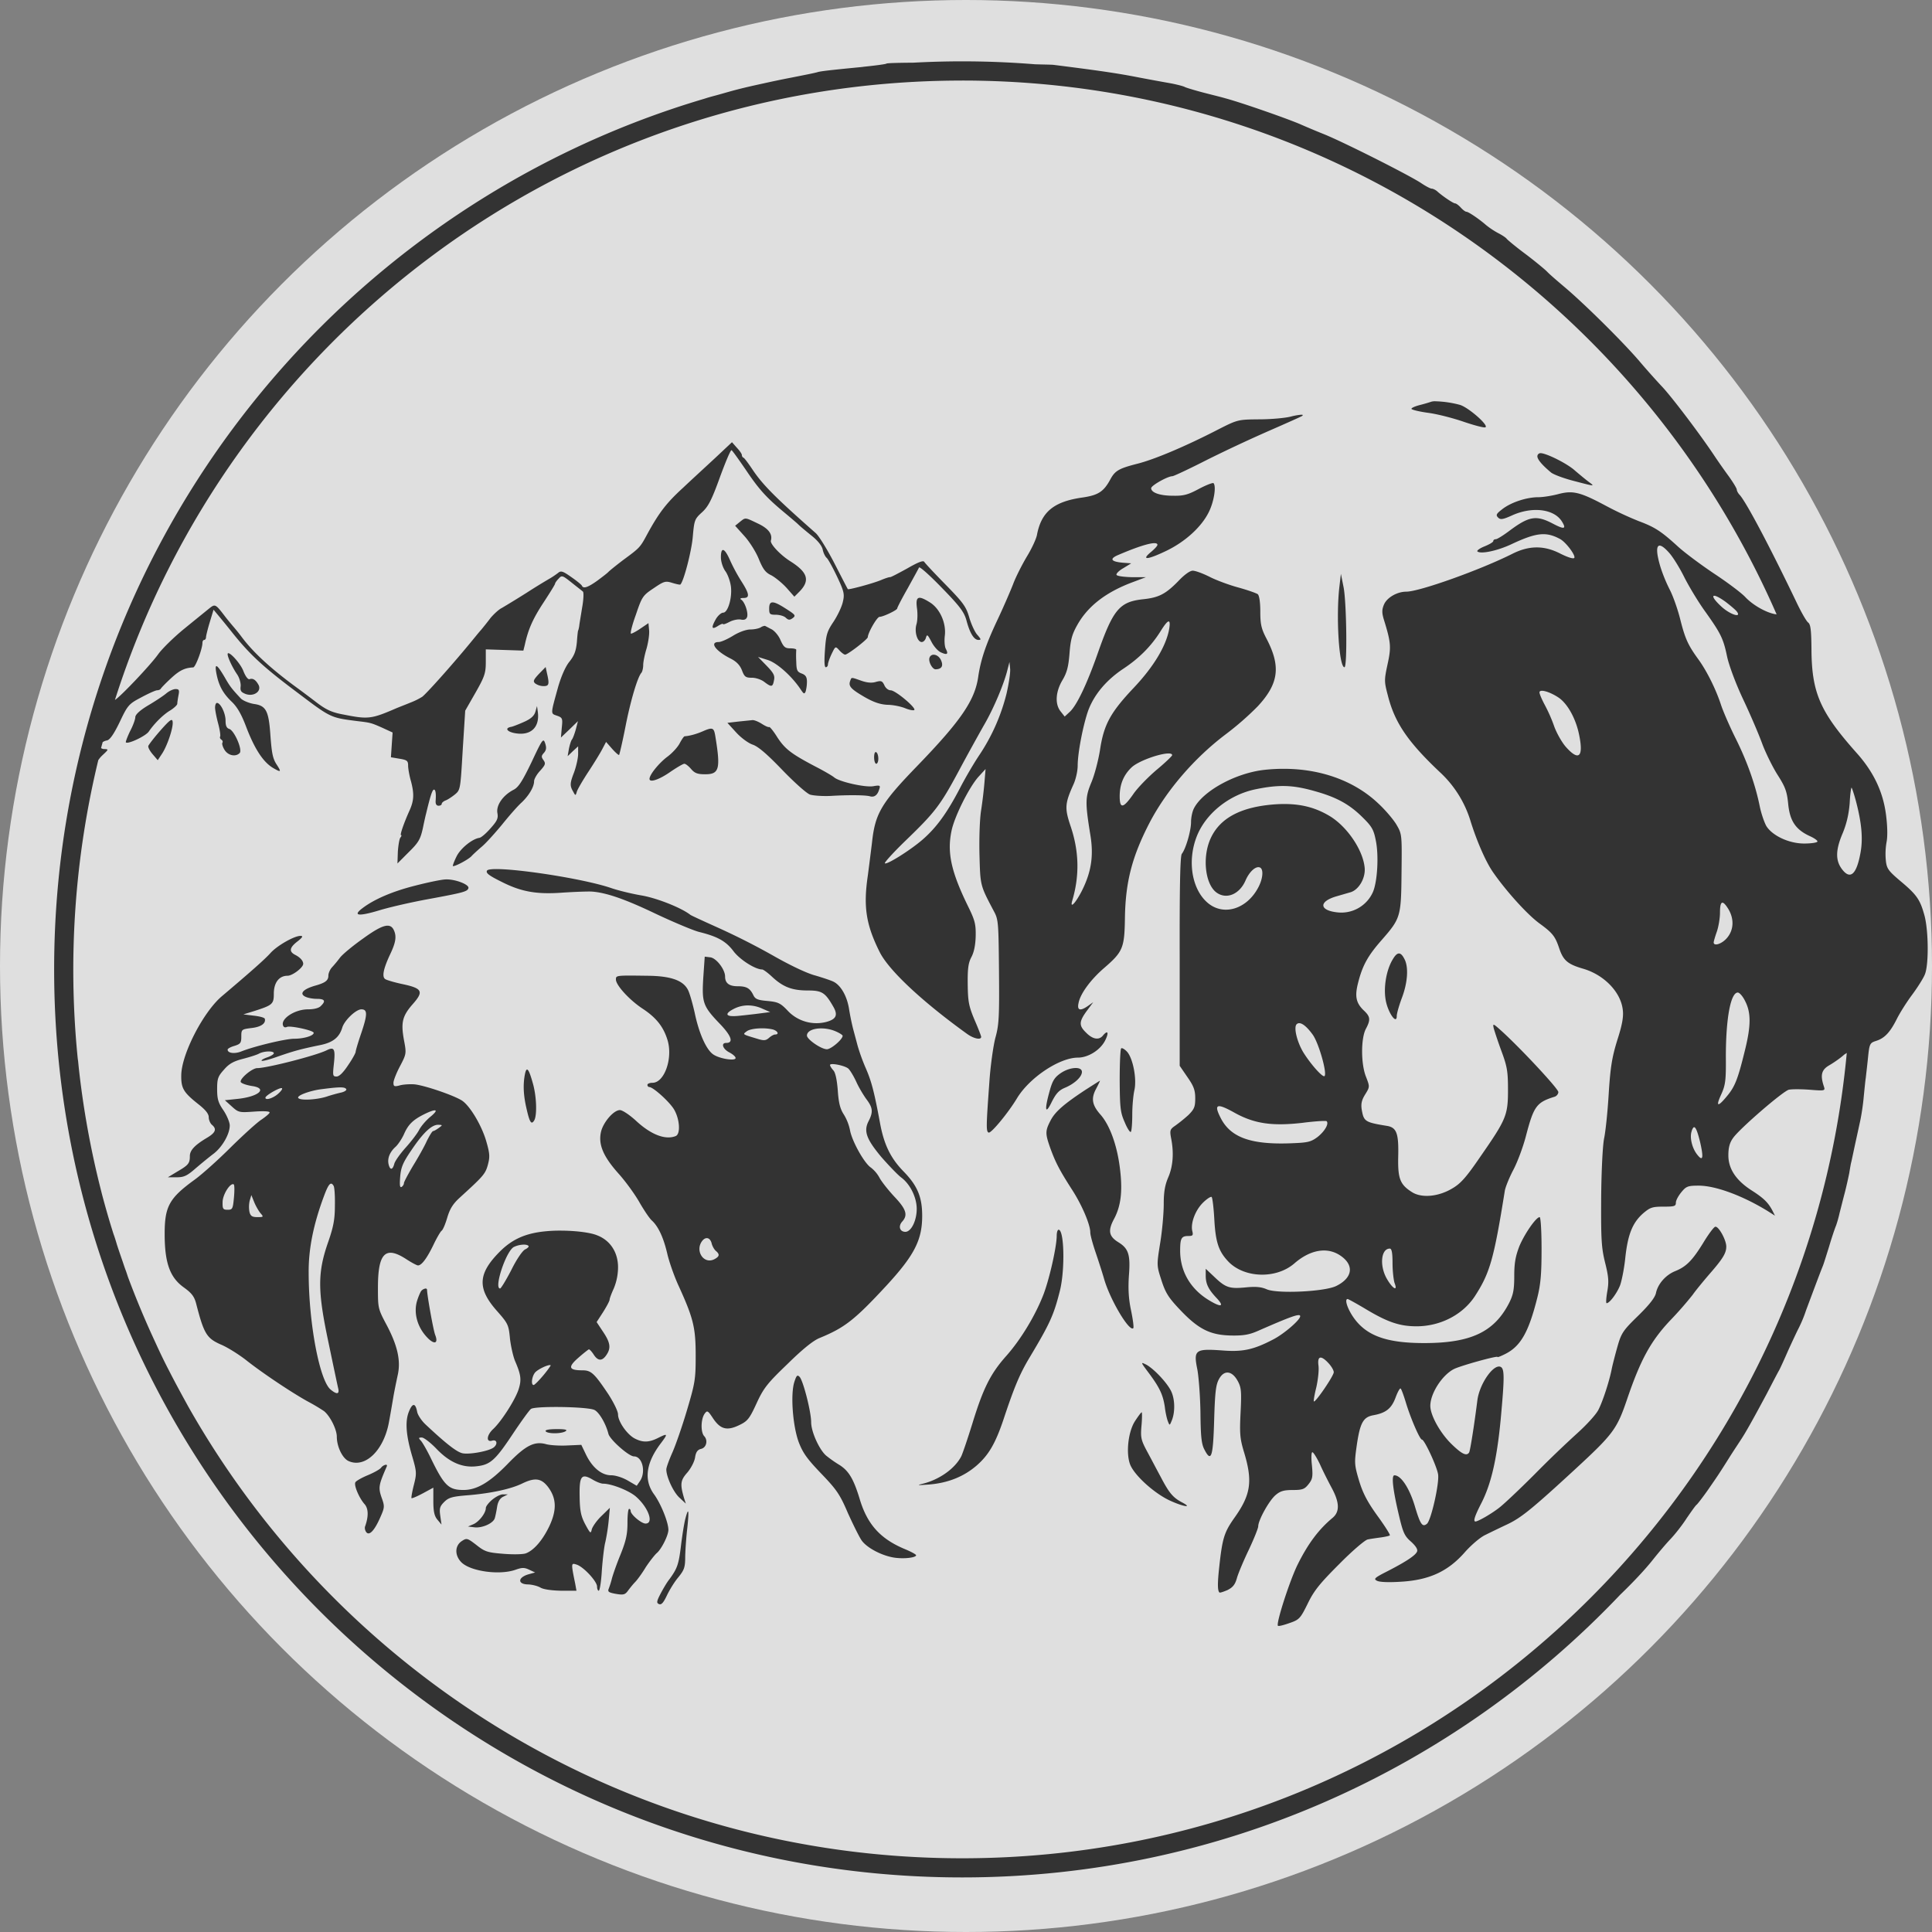
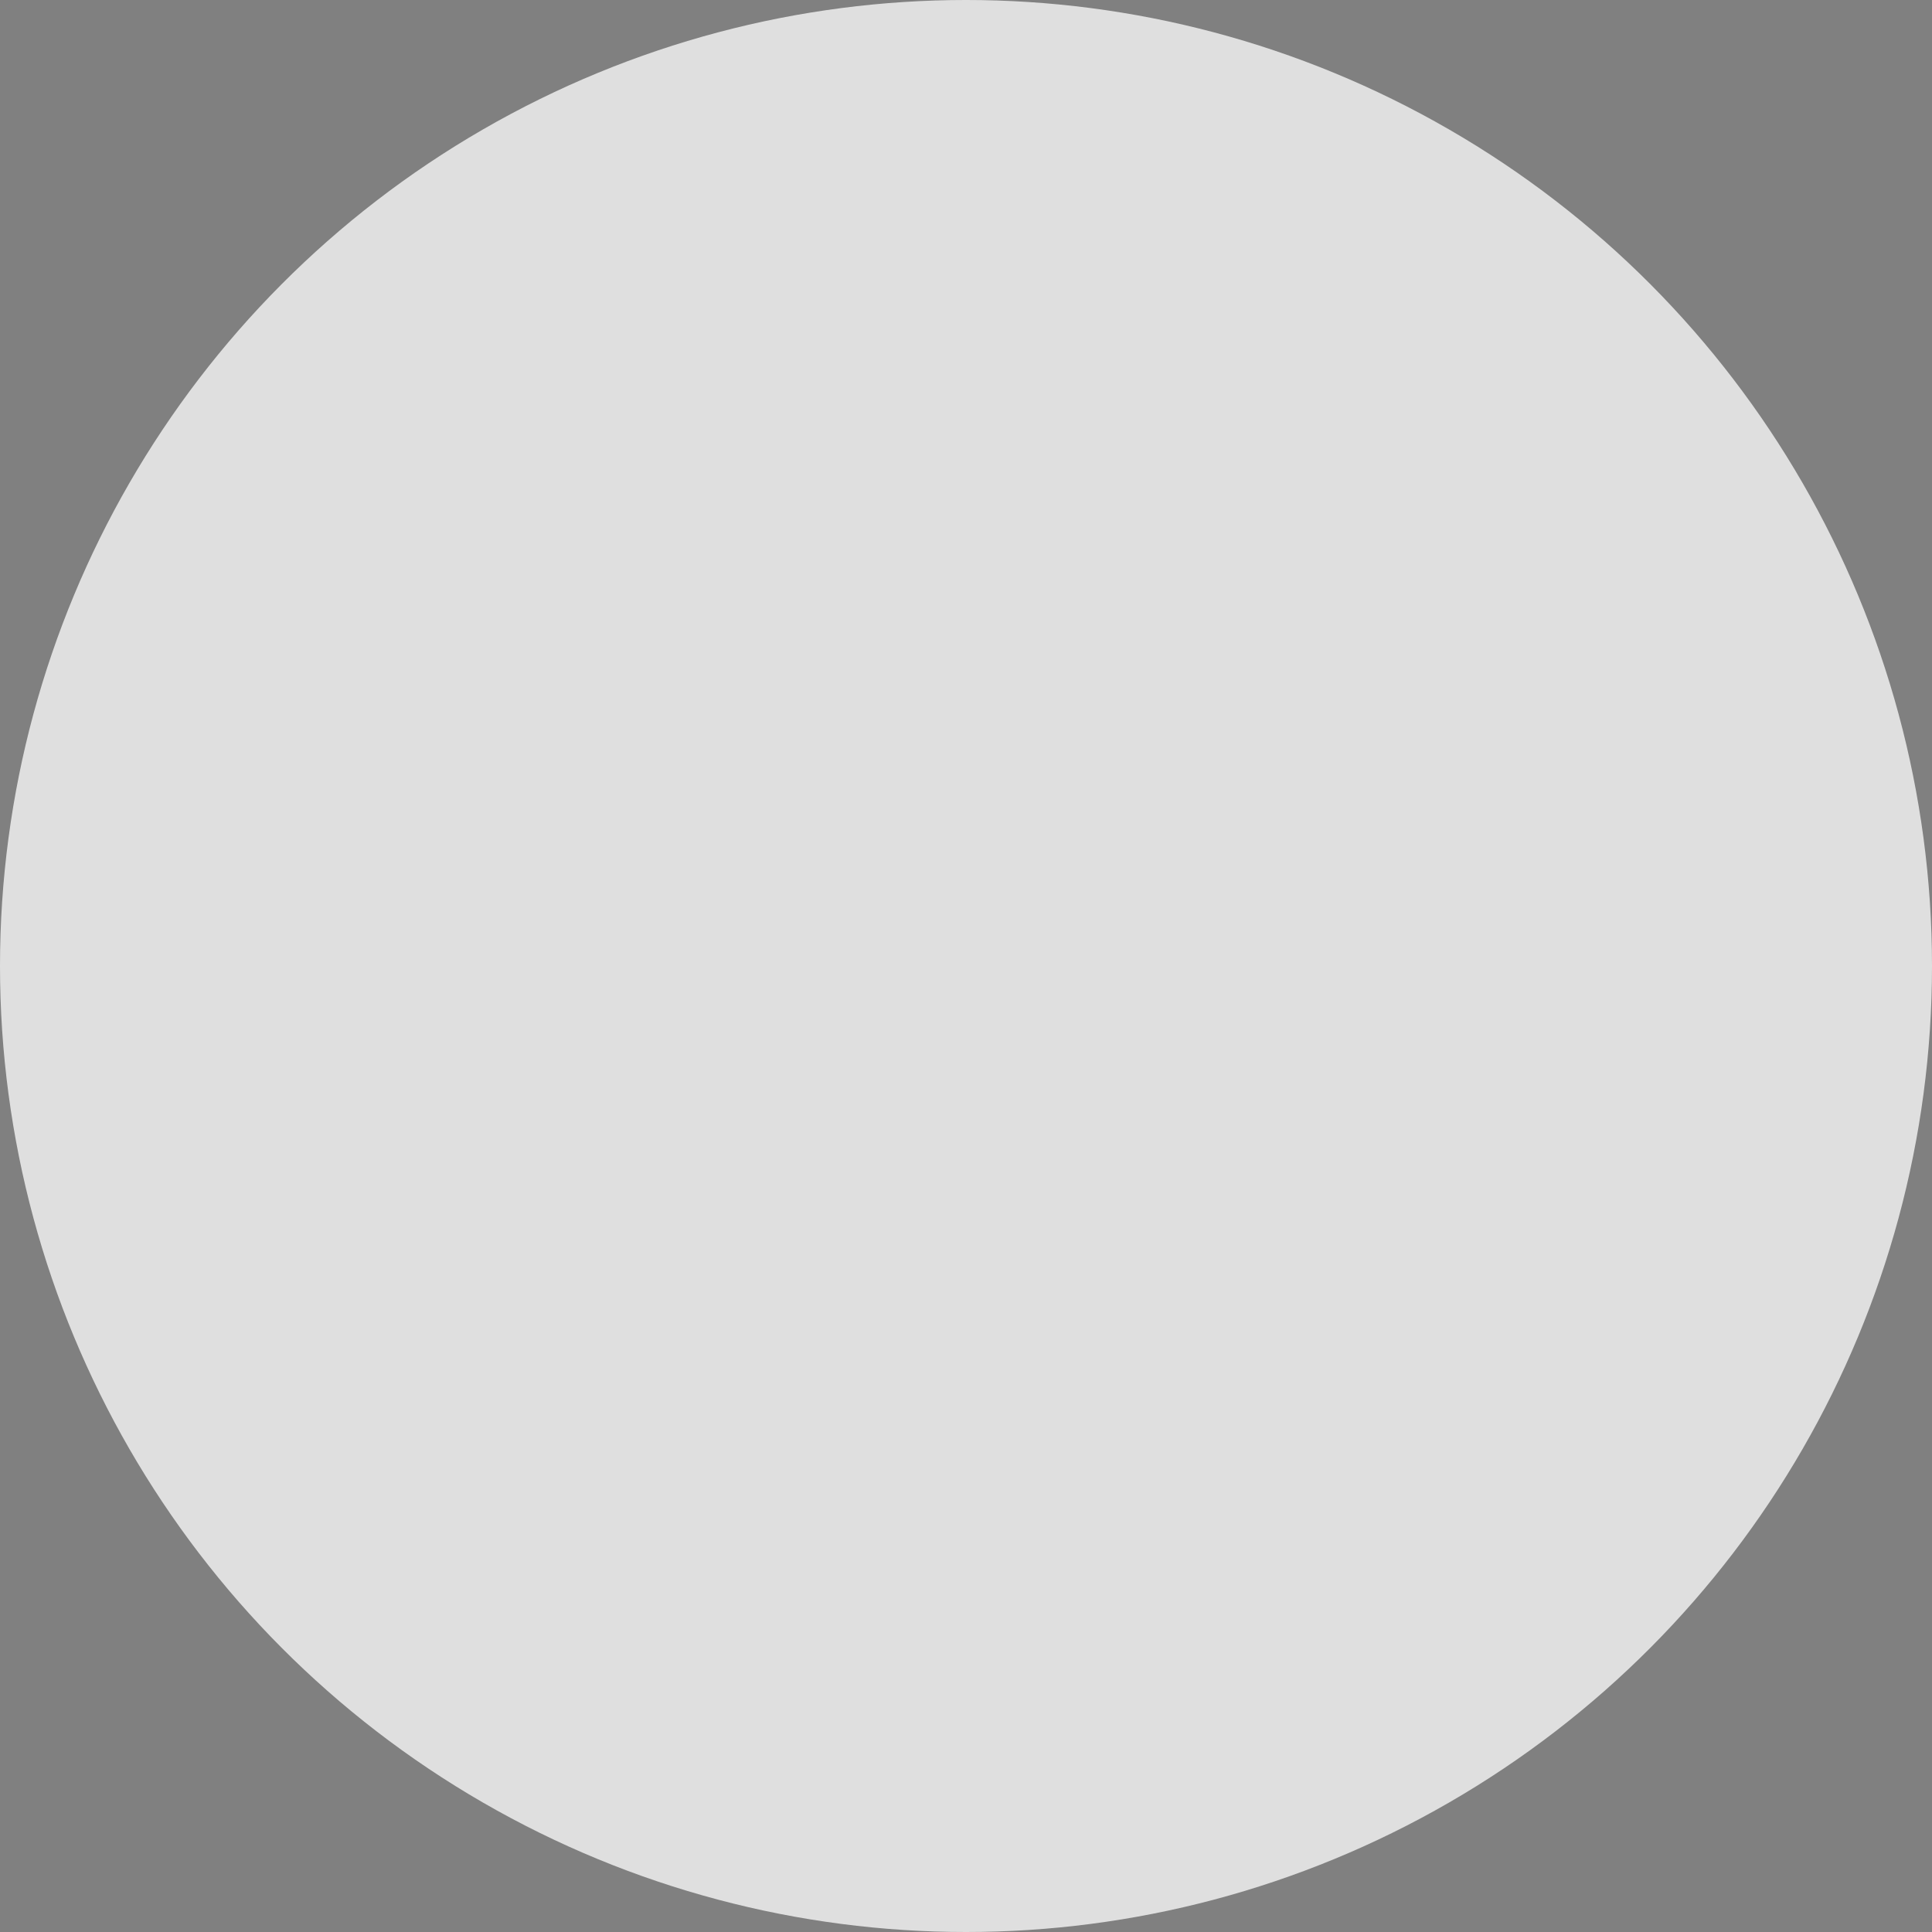
<svg xmlns="http://www.w3.org/2000/svg" width="100" height="100">
  <rect width="100%" height="100%" fill="#808080" stroke="none" />
  <circle cx="50" cy="50" r="50" style="fill-opacity:.75;fill:#fff" />
-   <path d="M49.8 3.175c-.854 0-1.702.025-2.545.07h-.095c-.75.007-1.25.021-1.275.046-.03.03-.563.1-1.16.162-.04.004-.037.007-.079.011l-.1.011c-1.609.156-2.06.209-2.236.26-.087.033-.695.153-1.358.284l-.006.001c-.489.094-.974.196-1.458.304-.444.096-.94.208-1.333.31-.292.074-.578.16-.868.24-.236.069-.459.12-.712.199l-.106.034c-19.459 5.75-33.667 23.75-33.667 45.07 0 25.95 21.047 46.998 46.999 46.998 13.41 0 25.502-5.623 34.063-14.636.606-.58 1.276-1.282 1.707-1.831.26-.326.652-.793.88-1.032.229-.239.62-.73.847-1.088.24-.348.467-.673.52-.705.044-.033.306-.37.567-.74.51-.739.575-.825 1.161-1.76.207-.325.468-.717.566-.869.24-.358.675-1.14 1.337-2.378.294-.565.576-1.109.63-1.196.055-.097.27-.564.477-1.042.218-.478.457-.99.543-1.153a6.67 6.67 0 0 0 .381-.922c.261-.695.717-1.923.859-2.27.054-.12.194-.587.335-1.032.13-.446.295-.934.36-1.087.055-.152.14-.446.183-.652.055-.206.164-.653.251-.979.087-.326.195-.815.25-1.086.043-.272.086-.51.097-.543.011-.033.077-.347.153-.706.076-.358.207-.944.283-1.303.087-.358.184-1 .217-1.412.043-.424.085-.86.107-.98.011-.119.066-.564.11-.999.076-.76.097-.793.433-.901.435-.141.718-.446 1.066-1.141.152-.304.5-.857.783-1.237.282-.38.585-.859.662-1.055.206-.488.195-2.215-.012-3.03-.228-.837-.39-1.086-1.248-1.803-.641-.543-.717-.654-.76-1.088a3.52 3.52 0 0 1 .043-.955c.054-.293.042-.827-.034-1.403-.152-1.173-.64-2.216-1.543-3.215-1.879-2.119-2.303-3.095-2.314-5.366-.01-.967-.043-1.262-.173-1.36-.098-.075-.38-.574-.63-1.106-1.325-2.76-2.553-5.096-2.912-5.498-.087-.087-.15-.217-.15-.271 0-.066-.185-.37-.402-.674a32.74 32.74 0 0 1-.719-1.022c-.782-1.184-2.313-3.194-2.78-3.672a39.312 39.312 0 0 1-1.065-1.194c-.837-1-2.956-3.097-3.998-3.966-.359-.304-.75-.64-.87-.771-.12-.12-.618-.532-1.107-.902-.5-.369-.924-.728-.967-.782-.033-.055-.24-.195-.457-.304a4.042 4.042 0 0 1-.618-.413c-.348-.304-.903-.684-1.011-.684-.055 0-.184-.098-.293-.217-.108-.12-.24-.217-.294-.217-.098 0-.673-.391-.933-.63-.076-.065-.207-.132-.272-.132-.076 0-.315-.129-.543-.281-.576-.391-3.977-2.107-5.02-2.531a41.348 41.348 0 0 1-1.194-.5c-.576-.26-3.053-1.131-3.912-1.36-.173-.054-.707-.184-1.163-.303-.456-.12-.88-.25-.945-.283-.065-.043-.37-.12-.685-.185a137.4 137.4 0 0 1-1.716-.315c-1.043-.206-1.988-.346-4.4-.65-.097-.013-.695-.02-.956-.03a47.161 47.161 0 0 0-3.775-.152Zm0 .994c18.876 0 35.062 11.374 42.157 27.631-.46-.05-1.2-.445-1.628-.903-.206-.218-.933-.762-1.607-1.207-.684-.457-1.511-1.075-1.848-1.379-.88-.804-1.204-1.022-2.052-1.337a17.52 17.52 0 0 1-1.718-.803c-1.325-.707-1.694-.794-2.444-.598-.326.087-.793.162-1.032.162-.608 0-1.401.261-1.857.609-.326.25-.359.315-.228.445.119.12.238.109.76-.13 1.02-.445 2.118-.315 2.53.315.261.413.142.445-.456.13-.87-.456-1.237-.39-2.28.392-.304.228-.608.413-.673.413-.076 0-.132.042-.132.097 0 .054-.206.173-.445.271-.25.098-.412.219-.38.262.163.152 1.01-.021 1.737-.358 1.315-.62 1.815-.674 2.543-.283.304.163.815.847.739.977-.043.065-.316-.02-.696-.206-.847-.445-1.63-.445-2.499-.01-1.662.836-4.822 1.966-5.507 1.966-.467 0-1 .304-1.152.673-.109.261-.109.425 0 .783.37 1.195.38 1.423.185 2.314-.174.815-.173.88.022 1.618.359 1.412 1.044 2.412 2.77 4.03a5.707 5.707 0 0 1 1.489 2.401c.326 1.065.804 2.163 1.184 2.706.663.956 1.737 2.151 2.378 2.63.717.52.837.683 1.055 1.335.206.597.434.794 1.216 1.022 1.097.315 1.967 1.217 2.065 2.14.044.348-.033.781-.283 1.552-.271.88-.358 1.38-.445 2.76-.054.923-.163 1.978-.24 2.336-.075.37-.141 1.717-.152 3.097-.011 2.13.012 2.563.207 3.346.185.738.195.999.108 1.488-.054.325-.076.597-.032.597.152 0 .533-.51.696-.924.087-.239.217-.89.271-1.433.13-1.195.368-1.804.922-2.293.359-.304.47-.347 1.045-.347.576 0 .65-.021.65-.206 0-.12.132-.358.284-.543.25-.304.336-.338.901-.338.87 0 2.282.522 3.585 1.326l.359.228-.13-.26c-.218-.413-.446-.642-1.055-1.033-.825-.522-1.227-1.13-1.227-1.826 0-.402.066-.661.25-.91.337-.479 2.563-2.403 2.878-2.49.153-.033.632-.033 1.077 0 .804.065.814.054.738-.174-.196-.586-.12-.858.271-1.086.207-.12.544-.347.74-.52.077-.07.106-.073.175-.125-2.18 23.385-21.833 41.685-45.788 41.685-17.194 0-32.17-9.432-40.067-23.4-.316-.579-.609-1.105-.982-1.836l-.095-.183c-.362-.714-.515-1.067-.73-1.53a45.676 45.676 0 0 1-1.299-3.126c-.047-.134-.067-.21-.115-.34-.081-.211-.12-.346-.189-.543-.09-.26-.18-.52-.265-.783-.052-.175-.105-.356-.165-.52-.04-.108-.088-.28-.132-.411a45.54 45.54 0 0 1-.494-1.739l-.041-.164A45.865 45.865 0 0 1 4.07 55.2c-.002-.034-.024-.236-.023-.242 0-.005-.023-.16-.026-.192a46.115 46.115 0 0 1 1.066-15.42 1.37 1.37 0 0 1 .209-.248c.326-.305.337-.316.109-.327a.266.266 0 0 1-.174-.053c.027-.102.057-.203.083-.305a.548.548 0 0 1 .221-.087c.152-.032.358-.326.662-.956.413-.87.468-.934 1.109-1.271.38-.206.75-.37.826-.37.087 0 .173-.043.194-.086.022-.044.262-.294.534-.544.435-.402.706-.532 1.141-.554.12-.01.477-.967.477-1.271 0-.087.043-.151.087-.151.054 0 .098-.065.098-.142 0-.065.087-.424.196-.782l.194-.641.262.315c.153.184.467.565.706.869.912 1.14 1.607 1.782 3.302 3.053 1.825 1.38 1.76 1.347 3.195 1.532.652.076.695.087 1.26.337l.543.25-.044.64-.043.642.445.075c.391.065.445.109.445.358 0 .152.066.533.153.826.163.63.153.978-.076 1.488-.304.674-.51 1.283-.445 1.283.044 0 .02.065-.034.13-.054.076-.108.413-.13.74l-.02.597.575-.577c.51-.5.609-.662.74-1.248.075-.37.15-.696.161-.728.218-.913.315-1.206.39-1.26.098-.055.143.162.11.575-.01.163.044.249.153.249.087 0 .162-.042.162-.096 0-.055.087-.132.196-.176.098-.032.314-.173.477-.303.294-.24.294-.26.413-2.292l.13-2.053.534-.934c.478-.837.532-1.022.532-1.597v-.642l.977.032.967.032.076-.303c.174-.804.424-1.358.967-2.184.326-.5.598-.933.598-.977 0-.033.076-.152.185-.26.163-.185.195-.175.673.205.272.218.543.425.587.468.043.044.032.411-.044.824-.065.413-.142.848-.152.968-.022.12-.044.217-.055.217-.01 0-.042.271-.064.597-.044.457-.131.696-.381 1.011-.207.25-.424.75-.587 1.303-.402 1.456-.4 1.38-.064 1.5.283.097.303.142.25.62l-.044.51.445-.423.435-.424-.109.424c-.065.228-.151.467-.205.532-.044.054-.11.27-.153.477l-.066.38.271-.26.272-.25v.392c0 .217-.097.64-.206.945-.228.587-.228.705-.043 1.02.109.207.12.208.185-.02.043-.13.316-.598.609-1.043.293-.446.619-.978.717-1.173l.184-.35.315.359c.174.195.337.337.359.315.021-.022.174-.673.326-1.445.26-1.336.629-2.596.835-2.814.044-.065.087-.238.087-.39 0-.163.076-.543.174-.858.087-.315.153-.738.132-.945l-.034-.37-.402.272c-.217.152-.445.272-.5.272-.054 0 .056-.447.251-.98.315-.933.359-.997.913-1.366.543-.37.618-.392.965-.283.218.065.403.108.425.086.174-.163.576-1.716.641-2.455.076-.87.096-.934.466-1.271.326-.293.5-.609.935-1.814.294-.804.564-1.446.608-1.413.043.022.36.467.718.988.684 1.021 1.064 1.446 1.977 2.207.325.271.673.564.76.65.097.098.402.35.684.578.315.25.534.52.577.716.033.174.13.369.206.434.076.065.315.5.543.979.358.76.392.9.294 1.303-.054.25-.272.705-.479 1.02-.337.5-.39.674-.445 1.456-.043.587-.033.903.043.903.055 0 .11-.065.11-.141 0-.076.085-.326.194-.554.196-.402.195-.402.402-.174.108.12.24.217.294.217.141 0 1.162-.793 1.173-.902.01-.239.479-1.054.61-1.054.184 0 .912-.347.912-.434 0-.043.239-.51.543-1.042.293-.533.565-1.023.587-1.077.032-.065.565.413 1.184 1.054.945.967 1.152 1.26 1.271 1.684.174.663.39 1.01.619 1.01.152 0 .141-.033-.044-.25-.13-.13-.315-.532-.424-.89-.163-.576-.304-.773-1.216-1.707-.576-.586-1.075-1.118-1.119-1.194-.054-.087-.327.021-.892.347-.456.25-.846.456-.879.445-.032-.01-.238.055-.445.142-.402.174-1.695.522-1.739.479-.021-.022-.326-.62-.695-1.337-.37-.717-.805-1.422-.968-1.564-2.032-1.792-2.727-2.477-3.259-3.27-.217-.326-.434-.619-.477-.63-.054-.021-.087-.087-.087-.141 0-.065-.12-.229-.262-.381l-.249-.283-.858.805c-.467.435-1.227 1.129-1.673 1.552-.858.783-1.24 1.283-1.837 2.37-.39.727-.39.727-1.26 1.368-.358.272-.694.544-.76.61-.054.065-.325.27-.586.465-.489.348-.718.424-.794.26-.01-.043-.26-.249-.543-.445-.446-.315-.542-.347-.694-.216a4.689 4.689 0 0 1-.381.26 32.22 32.22 0 0 0-1.24.762 52.37 52.37 0 0 1-1.291.792c-.141.065-.403.305-.577.51-.163.218-.391.5-.5.63-.12.131-.379.457-.596.717-.988 1.196-2.229 2.576-2.446 2.739a3.65 3.65 0 0 1-.618.303c-.207.087-.521.207-.706.283-1.303.565-1.467.586-2.727.336-.608-.109-.89-.239-1.358-.586a72.01 72.01 0 0 0-.967-.728c-1.38-1-2.313-1.847-2.933-2.661a9.9 9.9 0 0 0-.49-.61c-.054-.065-.227-.27-.38-.465-.531-.696-.532-.696-.869-.425-.173.141-.738.597-1.27 1.032-.533.434-1.131 1.022-1.338 1.305-.386.554-1.995 2.244-2.246 2.376C11.858 17.638 29.25 4.17 49.801 4.17Zm24.518 16.602a.713.713 0 0 0-.23.02 8.329 8.329 0 0 1-.564.165c-.261.065-.468.151-.468.206 0 .043.391.142.87.207.488.065 1.313.281 1.846.466.543.184 1.041.315 1.107.283.217-.076-.87-1.032-1.315-1.162a5.424 5.424 0 0 0-1.246-.185zm-6.984.696a3.293 3.293 0 0 0-.526.096c-.293.076-1.042.142-1.639.142-1.097.01-1.108.011-2.173.554-1.65.848-3.216 1.51-4.107 1.739-.978.25-1.174.359-1.424.826-.337.62-.62.803-1.401.922-1.51.207-2.162.74-2.39 1.935-.032.196-.27.716-.532 1.14-.25.423-.576 1.065-.707 1.423-.141.359-.51 1.217-.835 1.901-.576 1.228-.837 1.999-.968 2.89-.174 1.216-.901 2.28-3.172 4.627-1.847 1.912-2.162 2.436-2.325 3.946a232.5 232.5 0 0 1-.217 1.716c-.24 1.619-.088 2.552.619 3.964.478.945 2.195 2.553 4.52 4.227.348.25.728.326.728.152 0-.043-.153-.446-.349-.892-.293-.706-.336-.933-.347-1.835-.01-.815.033-1.108.196-1.412.13-.25.206-.609.217-1.087.011-.608-.043-.813-.39-1.52-.88-1.792-1.1-2.793-.86-3.922.152-.74.925-2.281 1.403-2.803l.358-.392-.054.652a22.075 22.075 0 0 1-.174 1.468c-.076.456-.108 1.476-.087 2.334.044 1.608.032 1.555.76 2.935.218.402.228.618.25 3.095.02 2.335 0 2.76-.186 3.423-.108.412-.26 1.465-.315 2.334-.162 2.238-.173 2.533-.032 2.577.13.043 1.01-1.023 1.456-1.762.641-1.075 2.205-2.118 3.161-2.118.533 0 1.152-.391 1.401-.87.218-.423.154-.586-.107-.27-.206.25-.533.196-.88-.163-.381-.37-.359-.576.097-1.184l.283-.381-.262.185c-.413.293-.585.238-.498-.142.087-.478.629-1.217 1.324-1.814.978-.847 1.055-1.032 1.077-2.63.033-1.835.368-3.139 1.28-4.899.87-1.662 2.314-3.345 3.944-4.573a15.097 15.097 0 0 0 1.652-1.445c1.086-1.173 1.206-2.064.445-3.51-.26-.5-.315-.727-.315-1.39 0-.499-.054-.825-.13-.9-.076-.055-.533-.217-1.01-.348-.479-.13-1.152-.38-1.489-.554-.348-.174-.728-.315-.87-.315-.14 0-.433.206-.748.543-.652.663-.999.847-1.803.933-1.238.13-1.565.522-2.369 2.814-.554 1.576-1.076 2.673-1.435 3.01l-.271.25-.206-.261c-.304-.37-.272-1.01.087-1.618.239-.402.315-.706.37-1.401.054-.717.14-1.001.412-1.479.554-.978 1.499-1.694 2.878-2.205l.664-.25h-.728c-.402-.011-.761-.054-.794-.12-.032-.054.121-.216.35-.346l.41-.251-.433-.032c-.609-.054-.706-.197-.26-.392 1.292-.555 2.051-.75 2.051-.532 0 .054-.151.218-.347.38-.521.435-.151.392.837-.086.957-.467 1.782-1.218 2.162-1.978.271-.533.403-1.346.25-1.51-.043-.032-.38.098-.75.293-.565.304-.793.37-1.347.358-.684 0-1.13-.162-1.13-.39 0-.141.857-.62 1.096-.62.066 0 .88-.38 1.815-.858a77.41 77.41 0 0 1 3.281-1.532c.87-.38 1.597-.706 1.618-.728.066-.049.042-.07-.06-.064zm12.402 1.988a.166.166 0 0 0-.162.162c0 .163.249.457.705.837.13.109.685.316 1.25.457 1.032.271 1.032.27.706.032-.174-.13-.5-.402-.717-.587-.391-.358-1.478-.901-1.782-.901zm-41.12 3.389c-.11-.009-.173.054-.325.173l-.24.196.468.521c.26.282.599.815.75 1.184.218.533.347.717.651.858.207.11.566.403.794.653l.402.456.26-.26c.565-.576.435-1-.456-1.565-.522-.326-1.064-.901-1.02-1.075.097-.337-.122-.63-.676-.89-.342-.163-.499-.243-.609-.251zm47.283 1.397c.105-.005.275.12.507.385.185.206.544.782.783 1.271.25.489.727 1.282 1.075 1.76.804 1.13.936 1.391 1.132 2.336.097.446.444 1.39.835 2.216.37.783.805 1.802.979 2.28.174.468.531 1.196.792 1.61.402.63.49.858.554 1.51.087.89.391 1.336 1.13 1.673.239.108.414.239.381.282-.033.055-.337.097-.685.097-.782 0-1.64-.402-1.955-.902-.109-.195-.262-.64-.338-1-.228-1.14-.662-2.357-1.248-3.53-.315-.63-.652-1.413-.76-1.739-.261-.804-.74-1.77-1.185-2.378-.521-.717-.674-1.054-.924-2.042-.12-.49-.358-1.175-.532-1.522a7.998 7.998 0 0 1-.5-1.217c-.21-.706-.217-1.08-.041-1.09zm-48.474.227c-.071-.004-.111.12-.111.375 0 .228.098.532.228.717.13.173.26.543.292.814.066.587-.162 1.337-.401 1.337-.098 0-.261.142-.37.315-.26.457-.24.586.087.38.152-.098.271-.14.271-.108 0 .043.153-.012.338-.11.185-.097.457-.15.598-.118.174.032.271-.011.315-.142.065-.217-.121-.77-.306-.89-.087-.054-.031-.087.12-.087.338 0 .305-.218-.13-.892a9.243 9.243 0 0 1-.586-1.097c-.144-.323-.264-.49-.345-.494zm31.98 1.233-.076.653c-.184 1.542-.022 4.182.26 4.182.153 0 .11-3.324-.043-4.128zm19.281 1.154c.037-.06.253.024.623.29.228.174.488.391.575.49.293.368-.294.195-.75-.207-.343-.31-.484-.513-.448-.573zm-41.079.087c-.16-.002-.192.164-.147.519.044.293.032.664-.022.848-.12.391.043.922.271.922.087 0 .186-.097.219-.228.054-.184.085-.162.28.208.12.239.34.489.491.554.326.152.402.096.26-.175-.065-.109-.087-.423-.054-.694.076-.652-.261-1.401-.772-1.716-.247-.155-.416-.236-.526-.238zm-7.611.238c-.135-.004-.183.103-.183.315 0 .293.032.324.347.324.184 0 .424.066.51.153.142.13.207.13.36.022.173-.13.14-.175-.338-.479-.343-.222-.562-.333-.696-.335zm20.479.988c.073-.02.087.107.043.379-.152.88-.804 1.968-1.857 3.076-1.195 1.27-1.532 1.89-1.728 3.215-.087.533-.282 1.282-.445 1.662-.315.76-.326 1.022-.055 2.695.185 1.097.055 1.944-.445 2.932-.326.63-.619.934-.488.489.38-1.282.359-2.542-.087-3.857-.315-.934-.294-1.173.151-2.161.12-.26.217-.696.217-.968 0-.684.294-2.16.554-2.878.315-.825.936-1.553 1.794-2.129.825-.543 1.455-1.173 1.944-1.955.196-.315.329-.481.402-.5zm-20.896.226a.473.473 0 0 0-.202.077c-.087.055-.325.11-.532.11-.217 0-.586.129-.901.324-.283.174-.62.326-.74.326-.5 0-.173.458.598.85.305.151.49.335.598.606.13.348.195.393.52.393.207 0 .49.097.642.217.37.282.435.271.5-.087.054-.24-.023-.381-.381-.75l-.445-.457.488.153c.478.14 1.271.847 1.728 1.542.152.228.185.24.25.087a2 2 0 0 0 .065-.5c0-.239-.066-.348-.272-.424-.239-.087-.27-.173-.281-.619a5.22 5.22 0 0 1 0-.609c0-.043-.132-.075-.306-.075-.271 0-.346-.066-.509-.425-.097-.239-.315-.487-.467-.564-.153-.076-.305-.162-.338-.173a.068.068 0 0 0-.015-.002zM11.826 33.81c-.028-.002-.044.012-.044.051 0 .163.252.696.49 1.043.12.174.196.446.185.61-.032.25.02.315.27.412.424.142.827-.153.653-.479-.142-.26-.294-.357-.468-.292-.076.022-.206-.142-.315-.424-.137-.358-.623-.907-.771-.92zm36.502.078a.22.22 0 0 0-.215.149c-.076.195.14.607.315.607.315-.01.411-.174.28-.468-.083-.187-.243-.288-.38-.288zm3.922.375.034.349c.022.185-.065.76-.184 1.282a10.112 10.112 0 0 1-1.413 3.193c-.25.37-.707 1.141-1.01 1.728-.664 1.27-1.206 2.021-1.934 2.651-.63.544-1.857 1.315-1.944 1.217-.033-.033.445-.565 1.075-1.173 1.52-1.467 1.791-1.815 2.747-3.597.446-.836 1.043-1.911 1.315-2.39.5-.857 1.043-2.151 1.216-2.879zm-41.047.217c-.048 0-.05.116-.007.349.12.64.326 1.033.782 1.478.305.283.522.673.772 1.336.434 1.13.87 1.793 1.369 2.097.424.25.456.228.217-.142-.218-.326-.271-.576-.347-1.64-.087-1.174-.23-1.434-.838-1.52-.271-.044-.575-.175-.684-.283-.467-.5-.564-.62-.836-1.098-.226-.385-.366-.577-.428-.577Zm17.04.045-.35.358c-.282.305-.313.38-.194.489a.764.764 0 0 0 .434.141c.283 0 .315-.087.174-.684zm15.873.568c-.065 0-.073.051-.11.149-.099.271.021.413.727.826.489.282.816.391 1.196.413.293 0 .695.086.913.173.206.087.422.131.477.098.141-.086-.967-1.022-1.217-1.022-.12 0-.26-.108-.326-.26-.109-.228-.163-.25-.445-.173-.206.065-.456.042-.76-.066-.266-.093-.39-.14-.455-.138zm-35.027.573c-.12 0-.336.098-.488.228-.141.12-.566.402-.936.619-.434.26-.662.479-.662.61 0 .108-.12.443-.271.725-.141.294-.239.556-.217.577.109.109 1.02-.326 1.182-.554.305-.446.773-.903 1.132-1.11.185-.119.347-.27.347-.335s.031-.271.064-.445c.054-.26.023-.315-.15-.315zm70.679.093c.163-.027.533.105.892.34.478.316.923 1.12 1.086 1.989.218 1.097-.033 1.314-.684.586-.207-.228-.477-.704-.608-1.052a7.99 7.99 0 0 0-.5-1.141c-.151-.283-.271-.565-.271-.641 0-.046.03-.073.085-.081zm-68.538.624c-.055 0-.098.107-.098.237 0 .142.075.512.162.838.087.326.13.63.098.673-.022.044 0 .11.066.153.065.043.085.108.053.162-.033.054.023.229.12.381.185.282.565.36.772.153.163-.163-.273-1.164-.534-1.25-.141-.044-.194-.163-.194-.434 0-.38-.26-.913-.445-.913zm16.566.162-.087.304c-.065.206-.229.36-.598.522-.272.12-.575.24-.65.25-.37.066-.208.271.248.337.783.12 1.228-.327 1.13-1.098zm-18.914.722c-.073-.003-.232.15-.575.538-.326.37-.609.74-.63.805-.022.076.087.27.228.434l.26.303.208-.314c.282-.413.607-1.38.563-1.673-.006-.058-.021-.091-.054-.093zm30.061.006c-.087.01-.413.043-.728.075l-.565.066.456.5c.26.283.63.554.858.63.283.098.74.488 1.522 1.303.63.652 1.26 1.218 1.445 1.283.184.054.673.088 1.086.066.913-.055 1.782-.045 2.01.02.218.066.39-.053.477-.347.077-.217.055-.238-.314-.173-.424.065-1.74-.228-2.01-.456-.088-.077-.532-.338-.978-.566-1.26-.663-1.565-.902-1.967-1.51-.195-.316-.39-.554-.422-.533-.044.022-.208-.054-.393-.173-.173-.109-.39-.196-.477-.185zm-2.153.443c-.094.004-.229.054-.432.144-.304.13-.642.229-.924.25-.044.011-.153.174-.251.359-.098.195-.39.52-.662.716-.424.326-.902.913-.902 1.13 0 .206.49.044 1.055-.347.347-.239.683-.436.748-.436.066 0 .219.12.35.272.184.217.336.272.727.272.728 0 .804-.271.532-1.934-.048-.305-.086-.432-.241-.426zm-8.662.615c-.083.002-.225.286-.613 1.115-.478.988-.675 1.304-.936 1.435-.543.282-.9.792-.835 1.194.054.282-.01.414-.359.805-.228.26-.479.477-.577.488-.369.055-.988.554-1.184.977-.12.24-.196.458-.185.48.065.054.772-.316.956-.5.087-.098.338-.327.555-.512.217-.184.684-.706 1.043-1.14.358-.446.804-.956 1-1.13.39-.37.652-.816.652-1.11 0-.108.14-.358.315-.542.271-.304.293-.37.173-.543-.12-.163-.12-.227.021-.38.12-.14.142-.26.066-.488-.03-.092-.055-.15-.092-.149zm17.195.596c-.048.004-.079.114-.079.27 0 .184.053.335.108.335.065 0 .11-.119.11-.26 0-.152-.045-.305-.11-.338a.042.042 0 0 0-.029-.007zm15.084.075c.16-.012.264.012.264.085 0 .044-.36.39-.805.76-.446.38-1 .945-1.217 1.271-.51.728-.694.761-.694.098 0-.619.206-1.108.619-1.499.342-.318 1.35-.678 1.833-.715zm5.9.792a9.27 9.27 0 0 0-.857.053c-1.488.163-3.182 1.088-3.65 1.99-.086.163-.152.478-.152.717 0 .445-.27 1.38-.477 1.64-.087.109-.12 1.76-.11 5.562v5.41l.402.587c.326.467.402.674.402 1.098 0 .445-.054.563-.358.867a8.17 8.17 0 0 1-.674.545c-.271.185-.293.238-.217.65.152.761.098 1.446-.141 2.011-.174.402-.24.76-.24 1.39 0 .467-.076 1.37-.184 2.022-.185 1.162-.184 1.162.066 1.933.206.641.358.89.956 1.52.956 1.01 1.563 1.315 2.65 1.337.651.011.945-.042 1.412-.249 1.684-.738 2.163-.913 2.163-.75 0 .195-.847.922-1.401 1.205-1.021.532-1.576.652-2.652.566-1.38-.098-1.477-.023-1.27.988.075.413.15 1.434.161 2.27.011 1.217.056 1.598.208 1.88.348.674.445.391.5-1.51.043-1.445.086-1.847.249-2.14.26-.49.674-.446.967.086.185.337.207.522.153 1.63-.054 1.086-.034 1.347.162 2.01.478 1.554.38 2.248-.5 3.476-.51.728-.608 1.032-.771 2.553-.087.804-.087 1.185.011 1.283.022.032.207-.032.413-.119.283-.141.402-.283.5-.641.076-.26.358-.924.619-1.467.26-.554.479-1.098.479-1.196 0-.315.564-1.336.901-1.618.24-.207.434-.26.89-.26.5 0 .609-.043.815-.304.206-.26.228-.381.173-.979-.043-.37-.031-.673.023-.673s.228.282.39.618c.153.348.436.902.61 1.228.412.76.423 1.24.043 1.554-.717.598-1.271 1.336-1.814 2.433-.413.847-1.12 3.043-1.011 3.151.032.033.294-.032.598-.141.51-.174.564-.24.945-1.01.325-.675.64-1.055 1.629-2.043.663-.674 1.326-1.239 1.467-1.272.141-.032.446-.074.685-.107.228-.033.446-.077.468-.11.032-.021-.261-.489-.642-1.01-.532-.739-.76-1.183-.956-1.835-.239-.804-.24-.913-.12-1.771.173-1.206.336-1.5.858-1.598.662-.119.946-.346 1.163-.933.109-.293.228-.5.26-.445.044.043.163.379.272.737.239.793.717 1.901.826 1.901.13 0 .77 1.381.836 1.794.076.445-.358 2.378-.576 2.563-.239.195-.348.032-.64-.956-.283-.913-.707-1.553-1.044-1.553-.163 0-.086.727.24 2.096.206.869.281 1.044.618 1.337.25.228.359.402.315.511-.076.206-.618.553-1.595 1.052-.598.304-.664.37-.49.457.119.076.61.098 1.261.054 1.456-.087 2.422-.531 3.291-1.52.326-.37.805-.782 1.066-.901.26-.13.781-.381 1.173-.566.695-.337 1.248-.781 3.475-2.834 1.967-1.815 2.163-2.076 2.684-3.608.695-2.043 1.217-3.01 2.227-4.085a18.94 18.94 0 0 0 1.173-1.337c.142-.207.544-.695.881-1.087.684-.782.858-1.073.858-1.41 0-.348-.414-1.088-.577-1.022-.076.021-.358.402-.619.837-.564.913-.88 1.228-1.444 1.456-.489.195-.902.661-1 1.139-.054.239-.348.61-.924 1.175-.771.75-.868.89-1.063 1.575-.12.423-.251.934-.295 1.14-.12.642-.467 1.705-.696 2.15-.12.24-.596.76-1.052 1.174a58.463 58.463 0 0 0-2.261 2.174c-.782.782-1.619 1.575-1.858 1.748-.413.315-1.063.685-1.194.685-.13 0-.032-.294.315-.968.5-.988.793-2.258.989-4.29.206-2.238.206-2.663-.012-2.75-.37-.14-1.085.892-1.193 1.74-.163 1.292-.37 2.596-.425 2.694-.13.207-.38.087-.924-.445-.576-.565-1.086-1.478-1.086-1.967 0-.64.608-1.586 1.216-1.901.337-.174 2.261-.706 2.261-.63 0 .033.184-.044.423-.164.782-.402 1.195-1.13 1.64-2.912.174-.695.218-1.237.218-2.52 0-.923-.044-1.64-.099-1.64-.184 0-.78.859-1.052 1.51-.195.511-.262.858-.262 1.532 0 .717-.054.977-.26 1.39-.772 1.51-1.978 2.086-4.4 2.086-1.988 0-3.041-.39-3.704-1.39-.293-.446-.423-.89-.26-.89.032 0 .465.238.954.531 1.108.663 1.739.881 2.608.881 1.239 0 2.391-.598 3.021-1.554.783-1.206.988-1.935 1.553-5.465.032-.185.227-.674.445-1.087.217-.412.51-1.205.652-1.76.402-1.531.543-1.726 1.488-2.019.098-.033.185-.142.185-.24 0-.173-1.976-2.292-2.965-3.183-.413-.37-.435-.38-.38-.119.043.152.216.685.401 1.185.293.793.338 1.041.338 2.008 0 1.315-.089 1.522-1.447 3.478-.706 1.032-.999 1.368-1.433 1.618-.717.434-1.586.511-2.086.196-.62-.391-.738-.697-.717-1.805.033-1.25-.077-1.553-.609-1.63-1.119-.184-1.172-.227-1.28-.846-.044-.293-.002-.49.183-.783.239-.39.238-.39.043-.901-.272-.663-.27-1.999-.01-2.488.25-.467.227-.63-.077-.924-.434-.402-.509-.748-.324-1.465.228-.902.51-1.403 1.227-2.218.978-1.119.999-1.204 1.02-3.497.022-1.966.022-1.978-.27-2.478-.164-.271-.588-.77-.957-1.107-1.255-1.178-3.04-1.801-5.01-1.77zm-.078.893c.609-.022 1.157.07 1.884.28 1.075.305 1.727.663 2.39 1.315.5.489.598.652.707 1.216.163.772.086 2.118-.142 2.661a1.789 1.789 0 0 1-1.837 1.066c-.945-.098-.988-.554-.075-.826l.748-.217c.435-.13.794-.75.728-1.294-.097-.923-.933-2.14-1.846-2.672-.815-.478-1.641-.652-2.738-.587-1.793.12-2.889.697-3.378 1.75-.456.978-.294 2.4.304 2.824.521.37 1.195.076 1.499-.641.206-.468.554-.77.76-.651.174.109.13.576-.098 1.01-.587 1.13-1.792 1.51-2.618.816-.814-.685-1.065-2.12-.598-3.38.446-1.217 1.685-2.228 3.097-2.51.46-.094.848-.147 1.213-.16zm29.609.084c.022.022.118.304.205.619.315 1.173.391 2 .26 2.727-.206 1.162-.542 1.457-.988.837-.315-.445-.303-.978.066-1.837.196-.478.315-.976.359-1.552.022-.456.076-.826.098-.794zm-70.37 4.22c-.144.01-.235.033-.258.07-.076.12.078.25.762.587 1.01.511 1.802.653 3.138.555.663-.044 1.348-.066 1.522-.055.75.054 1.728.392 3.314 1.152.923.435 1.934.858 2.227.934.967.239 1.4.478 1.792 1 .336.445 1.129.946 1.488.946.054 0 .294.173.522.39.565.522 1.031.697 1.835.697.739 0 .902.109 1.314.826.261.445.164.662-.358.803a2.042 2.042 0 0 1-1.988-.575c-.38-.402-.5-.457-1.054-.511-.51-.044-.64-.098-.737-.315-.174-.348-.35-.447-.806-.447-.445 0-.65-.163-.65-.5 0-.37-.457-.965-.772-.998l-.282-.034-.076 1.098c-.076 1.293-.022 1.467.89 2.412.576.608.686.956.294.956-.282 0-.174.315.163.489.184.097.326.218.326.294 0 .163-.816.043-1.152-.185-.359-.239-.74-1.075-.968-2.172-.109-.479-.26-1.012-.347-1.175-.25-.49-.891-.718-2.097-.728-1.63-.022-1.63-.022-1.63.196 0 .293.696 1.054 1.37 1.5.728.477 1.096.955 1.303 1.64.282.934-.162 2.204-.78 2.204-.142 0-.263.045-.263.11 0 .054.044.11.098.11.196 0 1.043.759 1.282 1.161.294.5.348 1.283.076 1.38-.532.207-1.259-.077-2.009-.761-.347-.326-.739-.587-.869-.587-.315 0-.826.586-.967 1.075-.174.663.075 1.294.89 2.207.39.434.88 1.119 1.097 1.51.228.391.5.803.63.922.337.305.61.892.805 1.74.098.412.357 1.161.596 1.672.75 1.651.87 2.13.87 3.585 0 1.217-.032 1.412-.445 2.803-.24.814-.586 1.815-.76 2.206-.174.391-.315.781-.315.879 0 .38.358 1.163.673 1.456l.338.315-.089-.272c-.217-.738-.194-.933.164-1.335.185-.217.37-.565.402-.783.043-.282.13-.401.315-.445.271-.065.36-.435.164-.652-.196-.196-.186-.89.02-1.173.13-.174.163-.164.434.249.38.565.719.653 1.349.349.434-.207.532-.326.901-1.13.359-.782.555-1.034 1.598-2.033.782-.771 1.335-1.216 1.661-1.347 1.293-.532 1.803-.922 3.444-2.693 1.445-1.564 1.858-2.359 1.869-3.575.01-1-.228-1.596-.945-2.335-.685-.696-1.033-1.402-1.24-2.542-.293-1.576-.434-2.13-.727-2.803a9.906 9.906 0 0 1-.434-1.196c-.065-.25-.174-.651-.24-.901a13.266 13.266 0 0 1-.207-1.032c-.109-.63-.411-1.162-.78-1.358-.12-.065-.544-.206-.946-.326-.434-.108-1.314-.532-2.14-1a36.148 36.148 0 0 0-2.814-1.435c-.771-.347-1.457-.661-1.522-.705-.467-.37-1.758-.88-2.551-1.01-.511-.088-1.217-.26-1.586-.391-1.483-.494-5.122-1.04-6.132-.964zm-2.376.527c-.217 0-.944.153-1.618.327-1.162.293-2.119.705-2.727 1.173-.5.38-.196.424.858.109.565-.174 1.717-.434 2.554-.587 1.825-.336 2.031-.392 2.085-.565.066-.185-.663-.468-1.152-.457zm66.038 1.21c.07-.03.178.08.33.324.304.51.283 1.075-.064 1.488-.261.315-.696.456-.696.239 0-.054.075-.305.162-.554.087-.25.164-.695.164-.989 0-.31.033-.479.104-.509zm-69.087 1.185c-.249.01-.63.217-1.241.659-.522.369-1.066.814-1.207 1a6.886 6.886 0 0 1-.434.522c-.087.108-.164.282-.164.401 0 .26-.163.38-.717.532-.586.174-.792.402-.488.555.12.065.391.118.598.118.423 0 .488.11.216.37-.097.109-.357.173-.661.173-.718 0-1.489.534-1.272.881.033.054.109.065.174.032.141-.087 1.39.174 1.39.304 0 .152-.511.305-1.011.305-.445 0-2.074.39-2.748.662-.337.13-.696.087-.696-.098 0-.054.163-.142.359-.196.304-.098.349-.151.349-.477 0-.37.01-.38.52-.445.5-.054.761-.24.696-.48-.022-.064-.282-.129-.575-.161l-.534-.066.566-.174c.945-.304 1.01-.358 1.01-.901 0-.565.271-.924.706-.924.26 0 .815-.423.815-.619 0-.152-.152-.326-.402-.456-.348-.174-.314-.38.11-.706.26-.206.302-.283.15-.283-.326 0-1.217.51-1.554.89-.293.326-1.02.968-2.508 2.228-.967.815-2.098 3.01-2.108 4.096-.011.684.119.891.901 1.51.358.283.522.489.522.663 0 .14.076.314.163.39.26.217.197.403-.238.664-.641.38-.903.652-.903.956 0 .38-.075.467-.651.803l-.488.295h.456c.38 0 .543-.077.988-.468.293-.25.716-.597.934-.76.445-.348.826-1.01.826-1.456 0-.163-.153-.522-.327-.783-.271-.39-.326-.587-.326-1.097 0-.543.043-.663.358-1.011.261-.304.5-.433.968-.553.337-.087.718-.206.837-.271.261-.142.772-.153.772-.023 0 .054-.154.152-.35.217-.184.065-.313.14-.28.173.032.033.412-.063.858-.226.847-.293 1.184-.382 2.184-.588.64-.13.977-.391 1.13-.902.108-.37.705-.945.988-.945.326 0 .325.262-.023 1.283-.152.445-.272.858-.272.913 0 .065-.173.379-.39.694-.25.38-.457.586-.598.586-.195 0-.206-.042-.141-.64.087-.792.021-.913-.37-.718-.543.272-3.084.924-3.594.924-.272 0-.947.576-.85.728.044.066.295.153.567.197.858.119.358.564-.783.673l-.61.064.361.326c.348.315.39.317 1.162.262.445-.032.792-.022.792.044 0 .054-.185.206-.402.358-.228.141-.944.793-1.607 1.445-.651.651-1.49 1.4-1.848 1.661-1.336.967-1.575 1.391-1.575 2.825 0 1.5.273 2.249.98 2.76.423.304.552.477.65.846.402 1.565.544 1.794 1.282 2.12.337.141.902.498 1.271.78.859.685 2.444 1.74 3.26 2.185a9.8 9.8 0 0 1 .803.479c.315.25.664.945.664 1.325 0 .511.292 1.119.607 1.26.858.391 1.836-.554 2.097-2.042.065-.348.162-.913.217-1.24.054-.325.163-.846.228-1.15.174-.75 0-1.533-.575-2.62-.446-.836-.445-.868-.445-1.932 0-1.771.38-2.163 1.444-1.479.283.185.565.338.63.338.185 0 .457-.36.794-1.055.174-.369.368-.694.423-.737.065-.033.196-.338.294-.675.141-.467.292-.716.662-1.052 1.217-1.109 1.314-1.218 1.444-1.696.11-.413.1-.577-.096-1.25-.25-.826-.837-1.792-1.239-2.063-.434-.283-2.043-.826-2.51-.847-.25-.011-.576.01-.74.064-.26.065-.303.043-.303-.142 0-.12.153-.51.338-.858.336-.64.336-.662.205-1.358-.163-.901-.087-1.238.457-1.857.575-.652.5-.814-.52-1.032-.414-.087-.817-.206-.904-.26-.185-.12-.097-.545.262-1.305.293-.62.336-.934.162-1.271-.073-.13-.173-.196-.322-.19zm52.368 1.44c-.097-.002-.197.094-.311.284-.359.576-.51 1.543-.359 2.216.142.63.555 1.183.555.737 0-.13.12-.552.271-.954.294-.782.348-1.577.13-1.99-.097-.195-.19-.292-.286-.294zm17.537 2.021c.087 0 .262.195.381.445.304.587.304 1.26 0 2.499-.358 1.467-.51 1.89-.901 2.369-.511.63-.64.62-.347-.021.228-.5.26-.729.249-1.978 0-1.978.249-3.314.618-3.314zm-51.233.666a1.8 1.8 0 0 1 .749.171l.402.174-.76.098c-1.033.12-1.054.118-1.272.107-.293-.032-.227-.183.164-.379a1.59 1.59 0 0 1 .717-.171zm28.545.92c.172.01.412.215.689.598.315.445.75 1.988.609 2.14-.098.087-.728-.63-1.098-1.227-.326-.543-.51-1.293-.347-1.456a.184.184 0 0 1 .147-.055zm-24.777.27c.239-.002.506.041.75.143.207.087.382.196.382.24 0 .184-.598.696-.815.696-.293 0-1.033-.512-1.033-.708 0-.23.318-.367.716-.371zm-3.234.002c.254-.017.535 0 .758.054.25.076.338.26.11.26-.066 0-.207.078-.316.176-.163.141-.261.152-.609.043-.793-.239-.76-.218-.532-.392.11-.076.335-.125.589-.141zm18.816 1.022a.045.045 0 0 0-.034.011c-.044.044-.076.793-.076 1.662.011 1.401.032 1.65.26 2.16.13.316.272.533.316.5.043-.043.075-.445.075-.9 0-.457.055-1.022.11-1.26.13-.566-.066-1.62-.37-1.979-.106-.115-.22-.192-.281-.194zm-14.982.824c.22-.003.677.108.824.23.087.076.272.379.413.683.13.293.38.706.532.913.326.434.348.653.11 1.12-.272.521-.12.934.661 1.869.391.445.849.922 1.022 1.052.457.337.793 1.01.804 1.597.01.62-.282 1.217-.587 1.217-.293 0-.38-.293-.162-.532.304-.337.206-.642-.413-1.294-.315-.337-.662-.78-.76-.965a1.686 1.686 0 0 0-.447-.532c-.348-.228-.988-1.381-1.086-1.946a2.51 2.51 0 0 0-.325-.815c-.184-.283-.262-.598-.305-1.228-.044-.554-.12-.923-.228-1.043-.098-.108-.174-.226-.174-.28 0-.03.048-.045.12-.046zm12.587.202c-.22.003-.514.093-.768.266-.315.217-.425.39-.566.901-.282 1-.239 1.293.098.598.218-.435.37-.607.674-.737.5-.207.892-.566.892-.826 0-.138-.137-.205-.33-.202zm-28.393.08c-.043.006-.079.096-.111.263-.098.521-.076 1.064.087 1.76.162.717.25.846.392.618.163-.25.13-1.26-.066-1.933-.136-.489-.23-.715-.302-.707zm29.656.578c-.01 0-.348.216-.74.466-1.14.75-1.595 1.152-1.823 1.608-.271.522-.272.663-.011 1.402.271.75.488 1.162 1.107 2.129.521.793.967 1.835.967 2.248 0 .141.131.609.283 1.054.152.446.347 1.054.434 1.358.304 1.065 1.304 2.749 1.51 2.542.033-.043-.02-.455-.118-.922-.13-.62-.153-1.12-.11-1.794.087-1.097-.022-1.41-.554-1.736-.489-.305-.542-.6-.206-1.219.359-.684.446-1.476.283-2.693-.152-1.151-.523-2.151-.99-2.684-.445-.5-.5-.846-.228-1.346.12-.228.207-.413.196-.413zm-39.32.345c.188 0 .27.029.308.089.033.054-.077.13-.24.173a8.29 8.29 0 0 0-.78.217c-.51.163-1.337.208-1.456.077-.13-.119.587-.391 1.227-.467.462-.06.754-.089.942-.089zm-3.075.04c.028-.006.049-.004.058.005.033.033-.043.14-.162.25-.25.25-.696.402-.696.239 0-.105.599-.458.8-.494zm48.636.94c.152.03.406.151.777.36 1 .542 1.913.67 3.445.497.674-.087 1.237-.12 1.27-.087.13.13-.097.522-.466.815-.348.26-.511.294-1.326.326-2.086.087-3.15-.282-3.672-1.27-.251-.483-.282-.689-.028-.64zm-40.642.212c.061.022-.015.13-.243.32-.228.185-.489.49-.587.674-.097.195-.413.607-.696.922-.293.326-.565.708-.597.849-.087.326-.217.336-.293.032-.076-.304.054-.641.359-.913.13-.12.325-.412.433-.65.218-.5.457-.74 1.043-1.034.32-.158.52-.222.581-.2zm.147.743c.24.01.239.012.032.164-.12.087-.249.162-.292.162-.044 0-.185.229-.326.511-.13.294-.456.869-.717 1.292-.25.424-.468.827-.468.892 0 .066-.053.151-.119.195-.097.054-.108-.098-.075-.532.043-.49.141-.727.587-1.379.608-.902 1.041-1.305 1.378-1.305zm65.044.14c.075.055.161.295.271.74.196.848.151 1.055-.164.642-.25-.326-.38-.87-.271-1.184a.483.483 0 0 1 .09-.193c.023-.022.049-.024.074-.005zM17.165 61.27c.034.012.068.05.103.11.044.065.077.52.066 1.02 0 .717-.076 1.097-.337 1.858-.565 1.597-.565 2.541 0 5.203.25 1.195.478 2.282.511 2.412.065.293-.075.315-.39.055-.576-.457-1.141-3.445-1.141-6.052-.011-1.239.249-2.519.803-3.996.171-.457.28-.645.385-.61zm-5.141.027a.095.095 0 0 1 .073.005c.044.033.044.337.012.685-.055.587-.077.63-.327.63-.239 0-.27-.044-.26-.413.01-.342.31-.85.502-.907zm.986.56.153.38c.087.207.24.467.326.565.163.184.151.196-.164.196-.272 0-.359-.054-.413-.272a1.472 1.472 0 0 1 .011-.575zm49.704.098c.043.043.108.576.14 1.184.066 1.141.218 1.608.686 2.118.814.902 2.508.967 3.464.13.815-.706 1.695-.858 2.369-.401.728.488.652 1.15-.206 1.574-.576.294-3.031.415-3.596.176-.294-.13-.588-.153-1.12-.098-.826.076-1.022.01-1.63-.577l-.413-.39v.358c0 .434.143.716.577 1.173.424.456.195.478-.479.054-.923-.586-1.422-1.487-1.422-2.52 0-.64.064-.761.423-.761.228 0 .261-.032.207-.25-.098-.412.152-1.075.543-1.466.207-.207.413-.337.457-.304zm-7.921 1.695c-.055 0-.098.142-.098.315 0 .576-.402 2.346-.717 3.118-.424 1.064-1.151 2.26-1.89 3.096-.815.913-1.196 1.673-1.75 3.476-.25.804-.51 1.576-.586 1.728-.326.63-1.119 1.195-1.977 1.412-.348.087-.292.087.294.044 1-.076 1.825-.413 2.488-.989.608-.532.956-1.12 1.369-2.336.576-1.738.858-2.402 1.358-3.238 1.054-1.76 1.26-2.205 1.575-3.465.271-1.075.227-3.16-.066-3.16zm-25.611.05a7.538 7.538 0 0 0-1.179.058c-.88.12-1.499.413-2.074.967-1.206 1.185-1.25 1.956-.197 3.14.555.63.597.706.662 1.402.044.402.165.934.263 1.173.315.728.347.989.173 1.51-.195.554-.88 1.618-1.294 2.009-.347.315-.39.707-.064.609.25-.076.304.173.087.347-.24.196-1.262.382-1.62.305-.304-.065-.868-.51-1.922-1.499-.195-.184-.392-.478-.424-.641-.087-.467-.24-.479-.424-.023-.207.5-.162 1.218.175 2.348.228.783.227.868.075 1.466-.087.347-.14.651-.118.673.021.022.282-.086.586-.249l.543-.294v.696c0 .532.054.771.206.956l.217.26-.064-.456c-.055-.38-.023-.489.205-.717.228-.228.414-.282 1.24-.347 1.162-.098 2.204-.316 2.802-.61.651-.314.978-.271 1.325.174.446.587.467 1.195.076 2.032-.348.727-.793 1.25-1.217 1.412-.14.054-.673.066-1.173.023-.814-.065-.955-.109-1.39-.457-.467-.358-.5-.37-.761-.196-.359.24-.368.74-.01 1.098.478.467 1.977.674 2.803.38.336-.119.455-.119.705 0l.305.142-.316.087c-.598.163-.608.532-.032.532.195.01.468.075.62.162.163.098.586.153 1.075.164h.792l-.064-.358c-.217-1.065-.217-1.087.055-1 .358.098 1.075.87 1.075 1.141 0 .12.043.217.086.217.055 0 .13-.479.163-1.065.043-.576.12-1.227.175-1.434a9.94 9.94 0 0 0 .173-1.086l.065-.707-.434.424c-.24.228-.457.543-.5.685-.054.25-.077.227-.338-.251-.217-.413-.281-.683-.292-1.422-.022-1.076.086-1.238.662-.902.196.12.446.217.555.217.434 0 1.346.358 1.704.674.641.564.936 1.39.49 1.39-.217 0-.77-.467-.77-.651 0-.054-.034-.11-.078-.11-.054 0-.087.326-.087.728 0 .587-.076.934-.37 1.662-.206.5-.4 1.066-.444 1.25a4.83 4.83 0 0 1-.163.511c-.054.142.021.184.38.25.39.065.477.043.63-.174.097-.13.262-.336.36-.434.108-.109.357-.445.552-.771.207-.315.468-.641.566-.728.25-.207.607-.925.607-1.207 0-.391-.39-1.358-.748-1.847-.533-.738-.413-1.63.37-2.651.358-.478.347-.51-.131-.272-.489.25-.804.26-1.228.044-.402-.207-.87-.88-.87-1.249 0-.163-.227-.62-.499-1.043-.728-1.086-.892-1.239-1.337-1.239-.717 0-.771-.163-.228-.641.271-.24.522-.434.554-.445.044 0 .153.12.251.271.217.337.433.348.65.032.25-.358.219-.64-.161-1.205l-.338-.51.338-.521c.184-.294.335-.576.335-.641 0-.066.1-.326.219-.587a2.89 2.89 0 0 0 .217-1.086c0-.772-.402-1.392-1.075-1.652-.34-.143-1.036-.23-1.733-.244zm7.387.386c.115-.009.218.086.266.27.032.14.13.314.217.39.206.174.196.283-.064.424-.565.305-1.043-.445-.63-.956.069-.081.142-.123.211-.128zm-9.426.336c.096.003.17.023.208.064.043.032-.033.12-.174.185-.141.076-.445.52-.717 1.075-.271.521-.531.946-.575.946-.337 0 .315-1.956.717-2.151a1.25 1.25 0 0 1 .541-.12zm44.793.205c.097 0 .141.208.141.75 0 .414.055.892.11 1.044.173.445-.109.282-.402-.228-.391-.674-.306-1.566.15-1.566zm-49.913 2.067a.38.38 0 0 0-.223.128c-.054.077-.163.336-.228.564-.152.576.02 1.25.466 1.76.402.467.675.435.49-.043-.097-.24-.413-2.01-.424-2.335 0-.052-.033-.076-.081-.074zm46.309 3.578c.09-.02.236.075.432.287.152.162.271.37.271.467 0 .185-.955 1.587-1.031 1.51-.022-.02.032-.347.13-.738.087-.392.142-.89.109-1.119-.033-.25 0-.387.089-.407zm-9.198.28c-.053.005.043.136.32.506.566.76.738 1.12.836 1.762.033.293.11.63.164.76.087.217.086.216.206-.078.174-.445.151-1.118-.055-1.52-.228-.445-.88-1.129-1.271-1.346-.105-.052-.172-.085-.2-.083zm-30.678.105c.021 0 .037.003.047.01.01.012-.153.25-.381.521-.228.272-.456.5-.5.5-.163 0-.086-.51.11-.684.17-.153.574-.345.724-.347zm12.822.55c-.051.013-.094.108-.162.319-.206.63-.087 2.25.217 3.097.217.575.434.879 1.173 1.65.793.825.968 1.075 1.38 2.042.272.598.587 1.24.717 1.424.282.391 1.076.803 1.727.89.5.066 1.087-.01 1.087-.13 0-.043-.26-.184-.575-.315-1.282-.532-1.967-1.293-2.358-2.64-.315-1.021-.566-1.433-1.065-1.737a6.236 6.236 0 0 1-.662-.468c-.359-.315-.772-1.238-.772-1.727 0-.543-.413-2.15-.598-2.346-.044-.045-.078-.067-.109-.059zm-12.745 1.62c.887-.012 2.037.046 2.24.155.25.13.587.717.717 1.228.065.293 1.054 1.173 1.326 1.173.435 0 .63.815.304 1.282l-.163.238-.467-.272c-.261-.152-.63-.271-.858-.271-.5 0-.978-.402-1.304-1.075l-.24-.5-.716.032c-.402.022-.89-.01-1.097-.064-.62-.174-1.076.064-2.01 1.031-.924.946-1.587 1.337-2.271 1.337-.793 0-1.011-.228-1.74-1.738-.162-.326-.367-.686-.454-.794-.152-.163-.141-.183.032-.183.109 0 .445.26.75.575.673.706 1.346 1 2.085.913.706-.076.967-.306 1.869-1.664.434-.651.858-1.238.945-1.303.081-.06.52-.093 1.052-.1zm30.561.274c-.032 0-.184.206-.347.456-.38.587-.488 1.816-.205 2.348.293.565 1.227 1.39 1.976 1.748.717.337 1.272.424.641.098-.445-.239-.65-.479-1.074-1.293-.207-.38-.523-.988-.719-1.347-.315-.587-.335-.718-.281-1.337.033-.37.031-.673.01-.673zm-30.287.87c-.392 0-.608.043-.564.109.087.14.814.14 1.031 0 .12-.077-.022-.11-.467-.11zm-8.84 1.844a.409.409 0 0 0-.243.154c-.065.087-.38.26-.694.39-.315.131-.6.296-.632.36-.098.142.196.826.468 1.13.206.229.218.63.034 1.15-.033.077-.011.197.043.284.152.239.424-.032.728-.717.24-.543.25-.587.076-1.065-.174-.511-.142-.65.271-1.596.029-.066 0-.095-.05-.09zm6.054 1.533c-.136.006-.366.13-.54.273-.184.152-.335.347-.335.434 0 .26-.348.707-.641.837l-.283.12.347.043c.402.043.98-.217 1.045-.489.032-.109.086-.37.118-.586.044-.261.152-.435.315-.511l.24-.12h-.24c-.008 0-.017-.002-.026-.001zm9.59.886c-.023-.007-.068.113-.134.364-.065.24-.163.858-.228 1.39-.12 1-.196 1.196-.598 1.75-.141.174-.347.533-.477.783-.196.38-.196.455-.055.51.12.043.228-.088.402-.457.141-.294.402-.717.598-.945.304-.38.347-.51.347-1.086.01-.359.055-1.02.11-1.466.057-.548.069-.832.035-.843z" style="fill:#333" />
</svg>